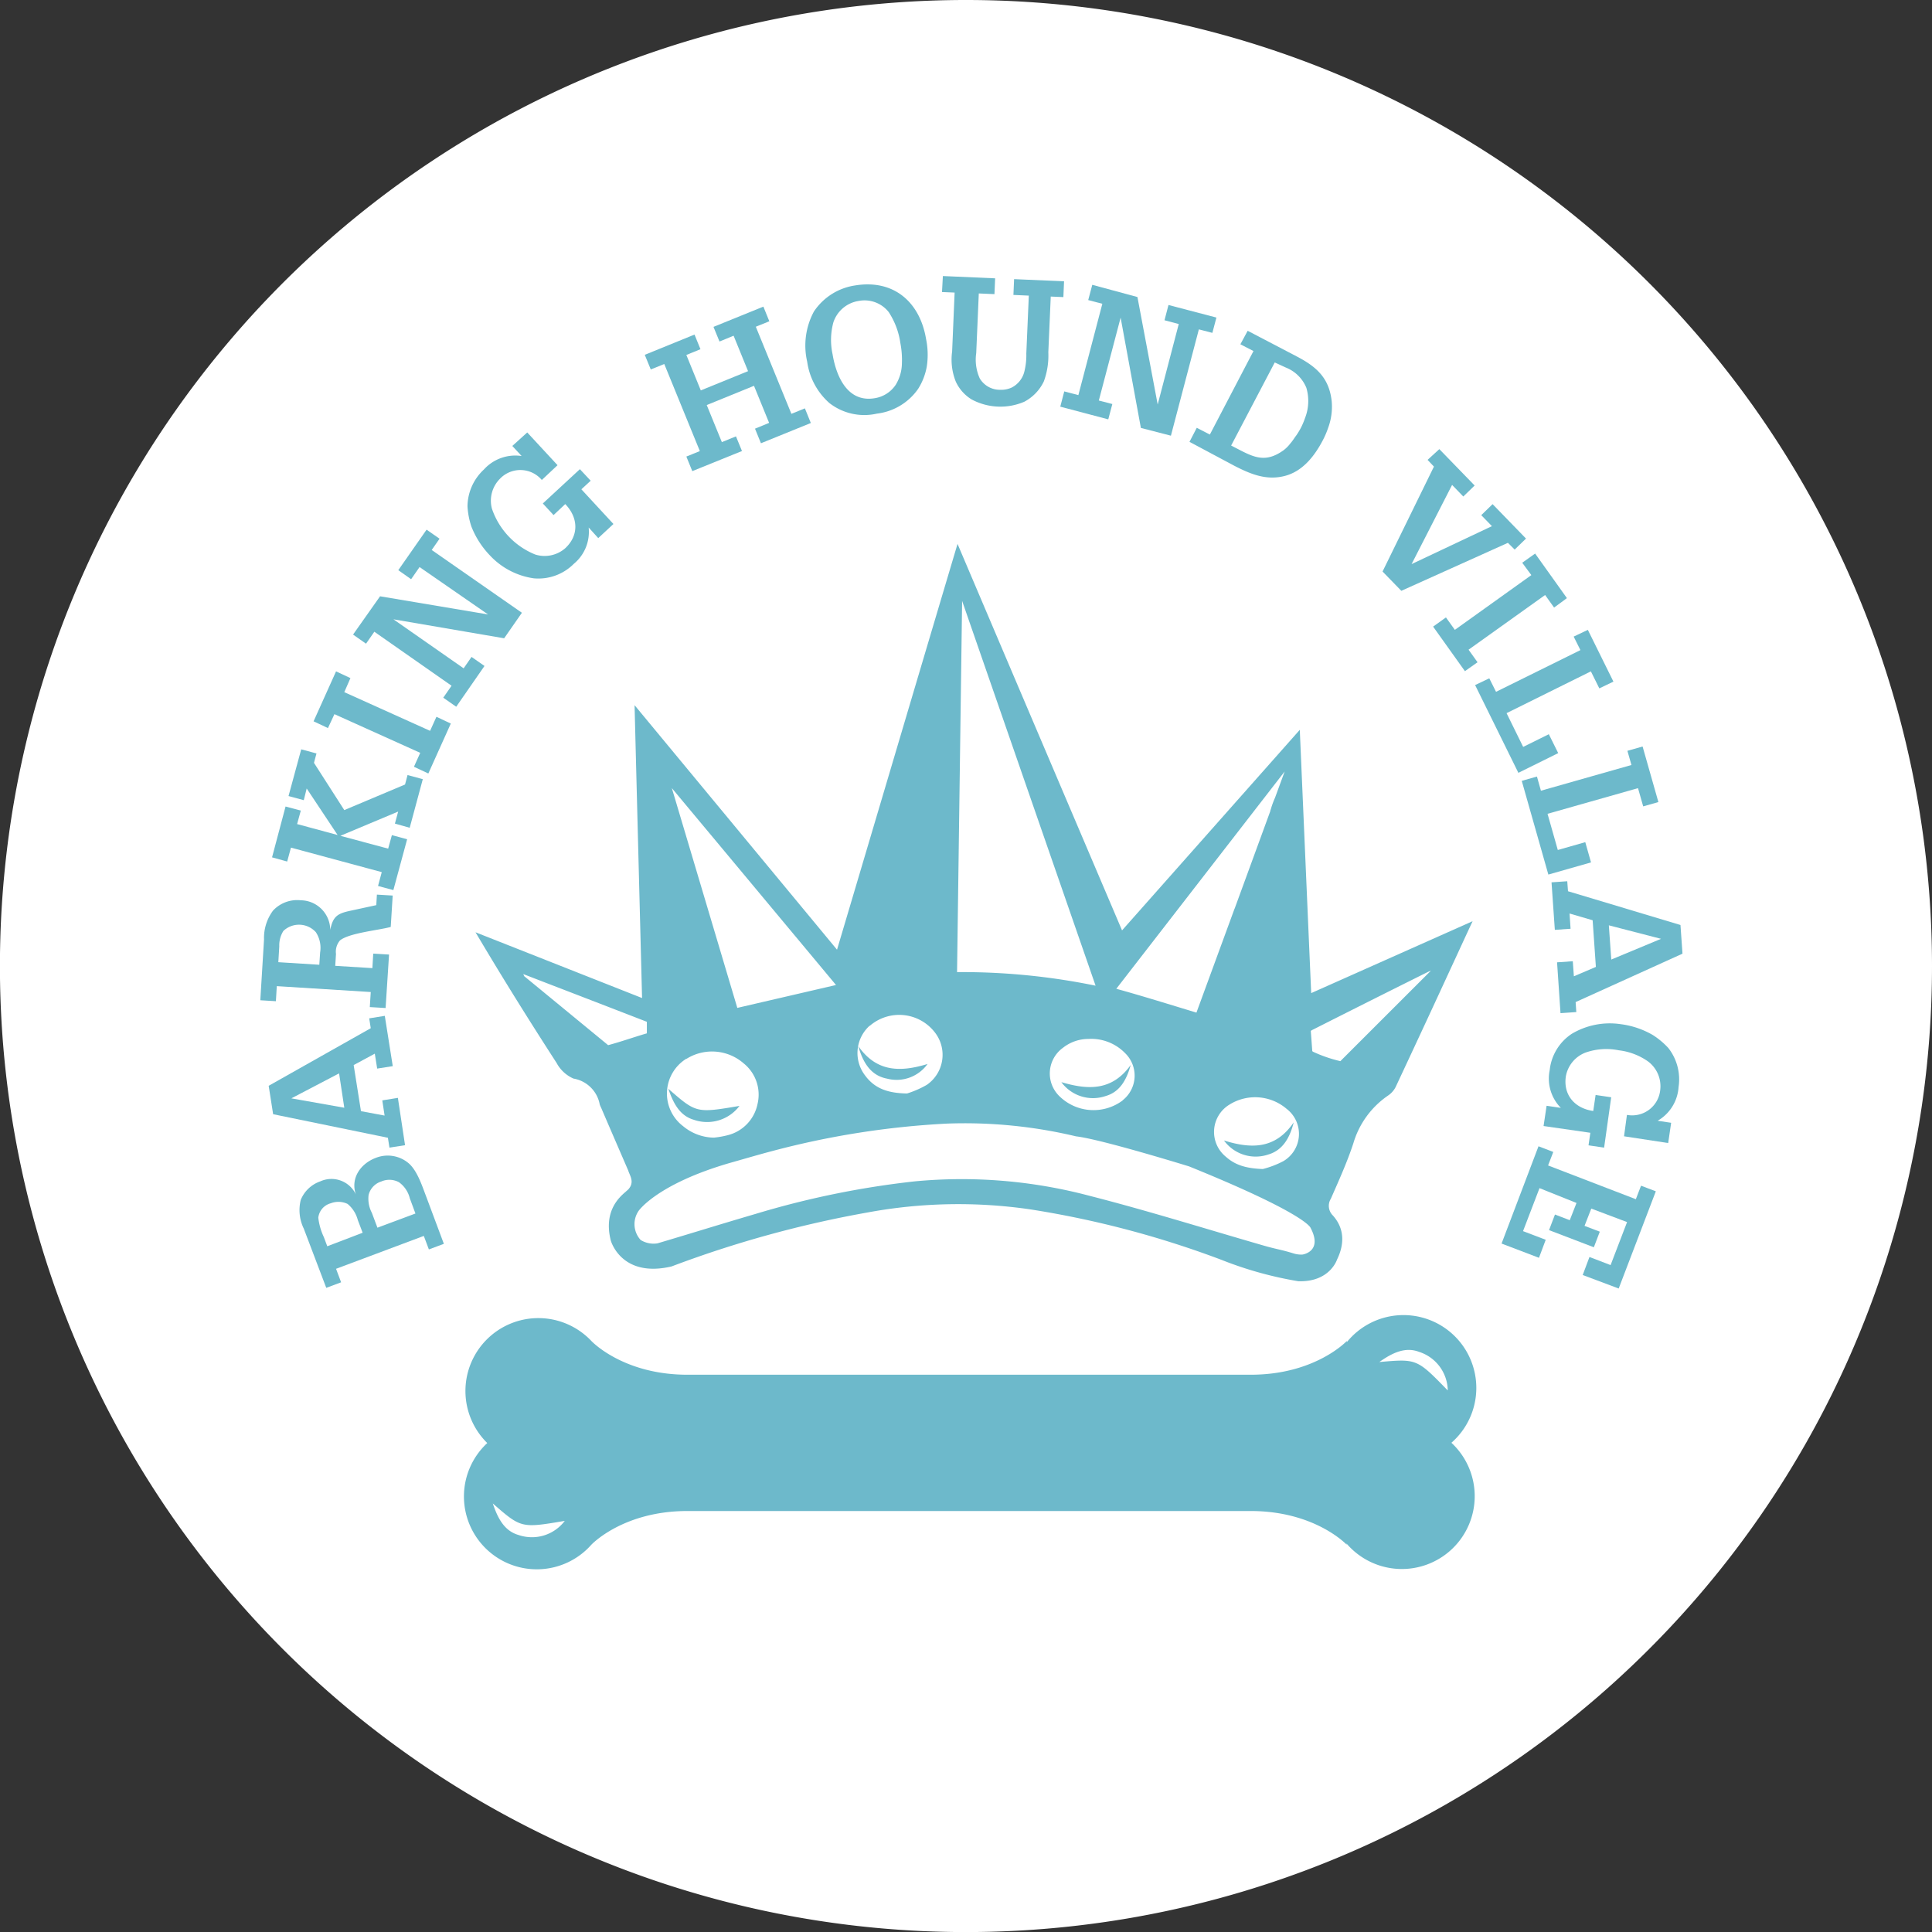
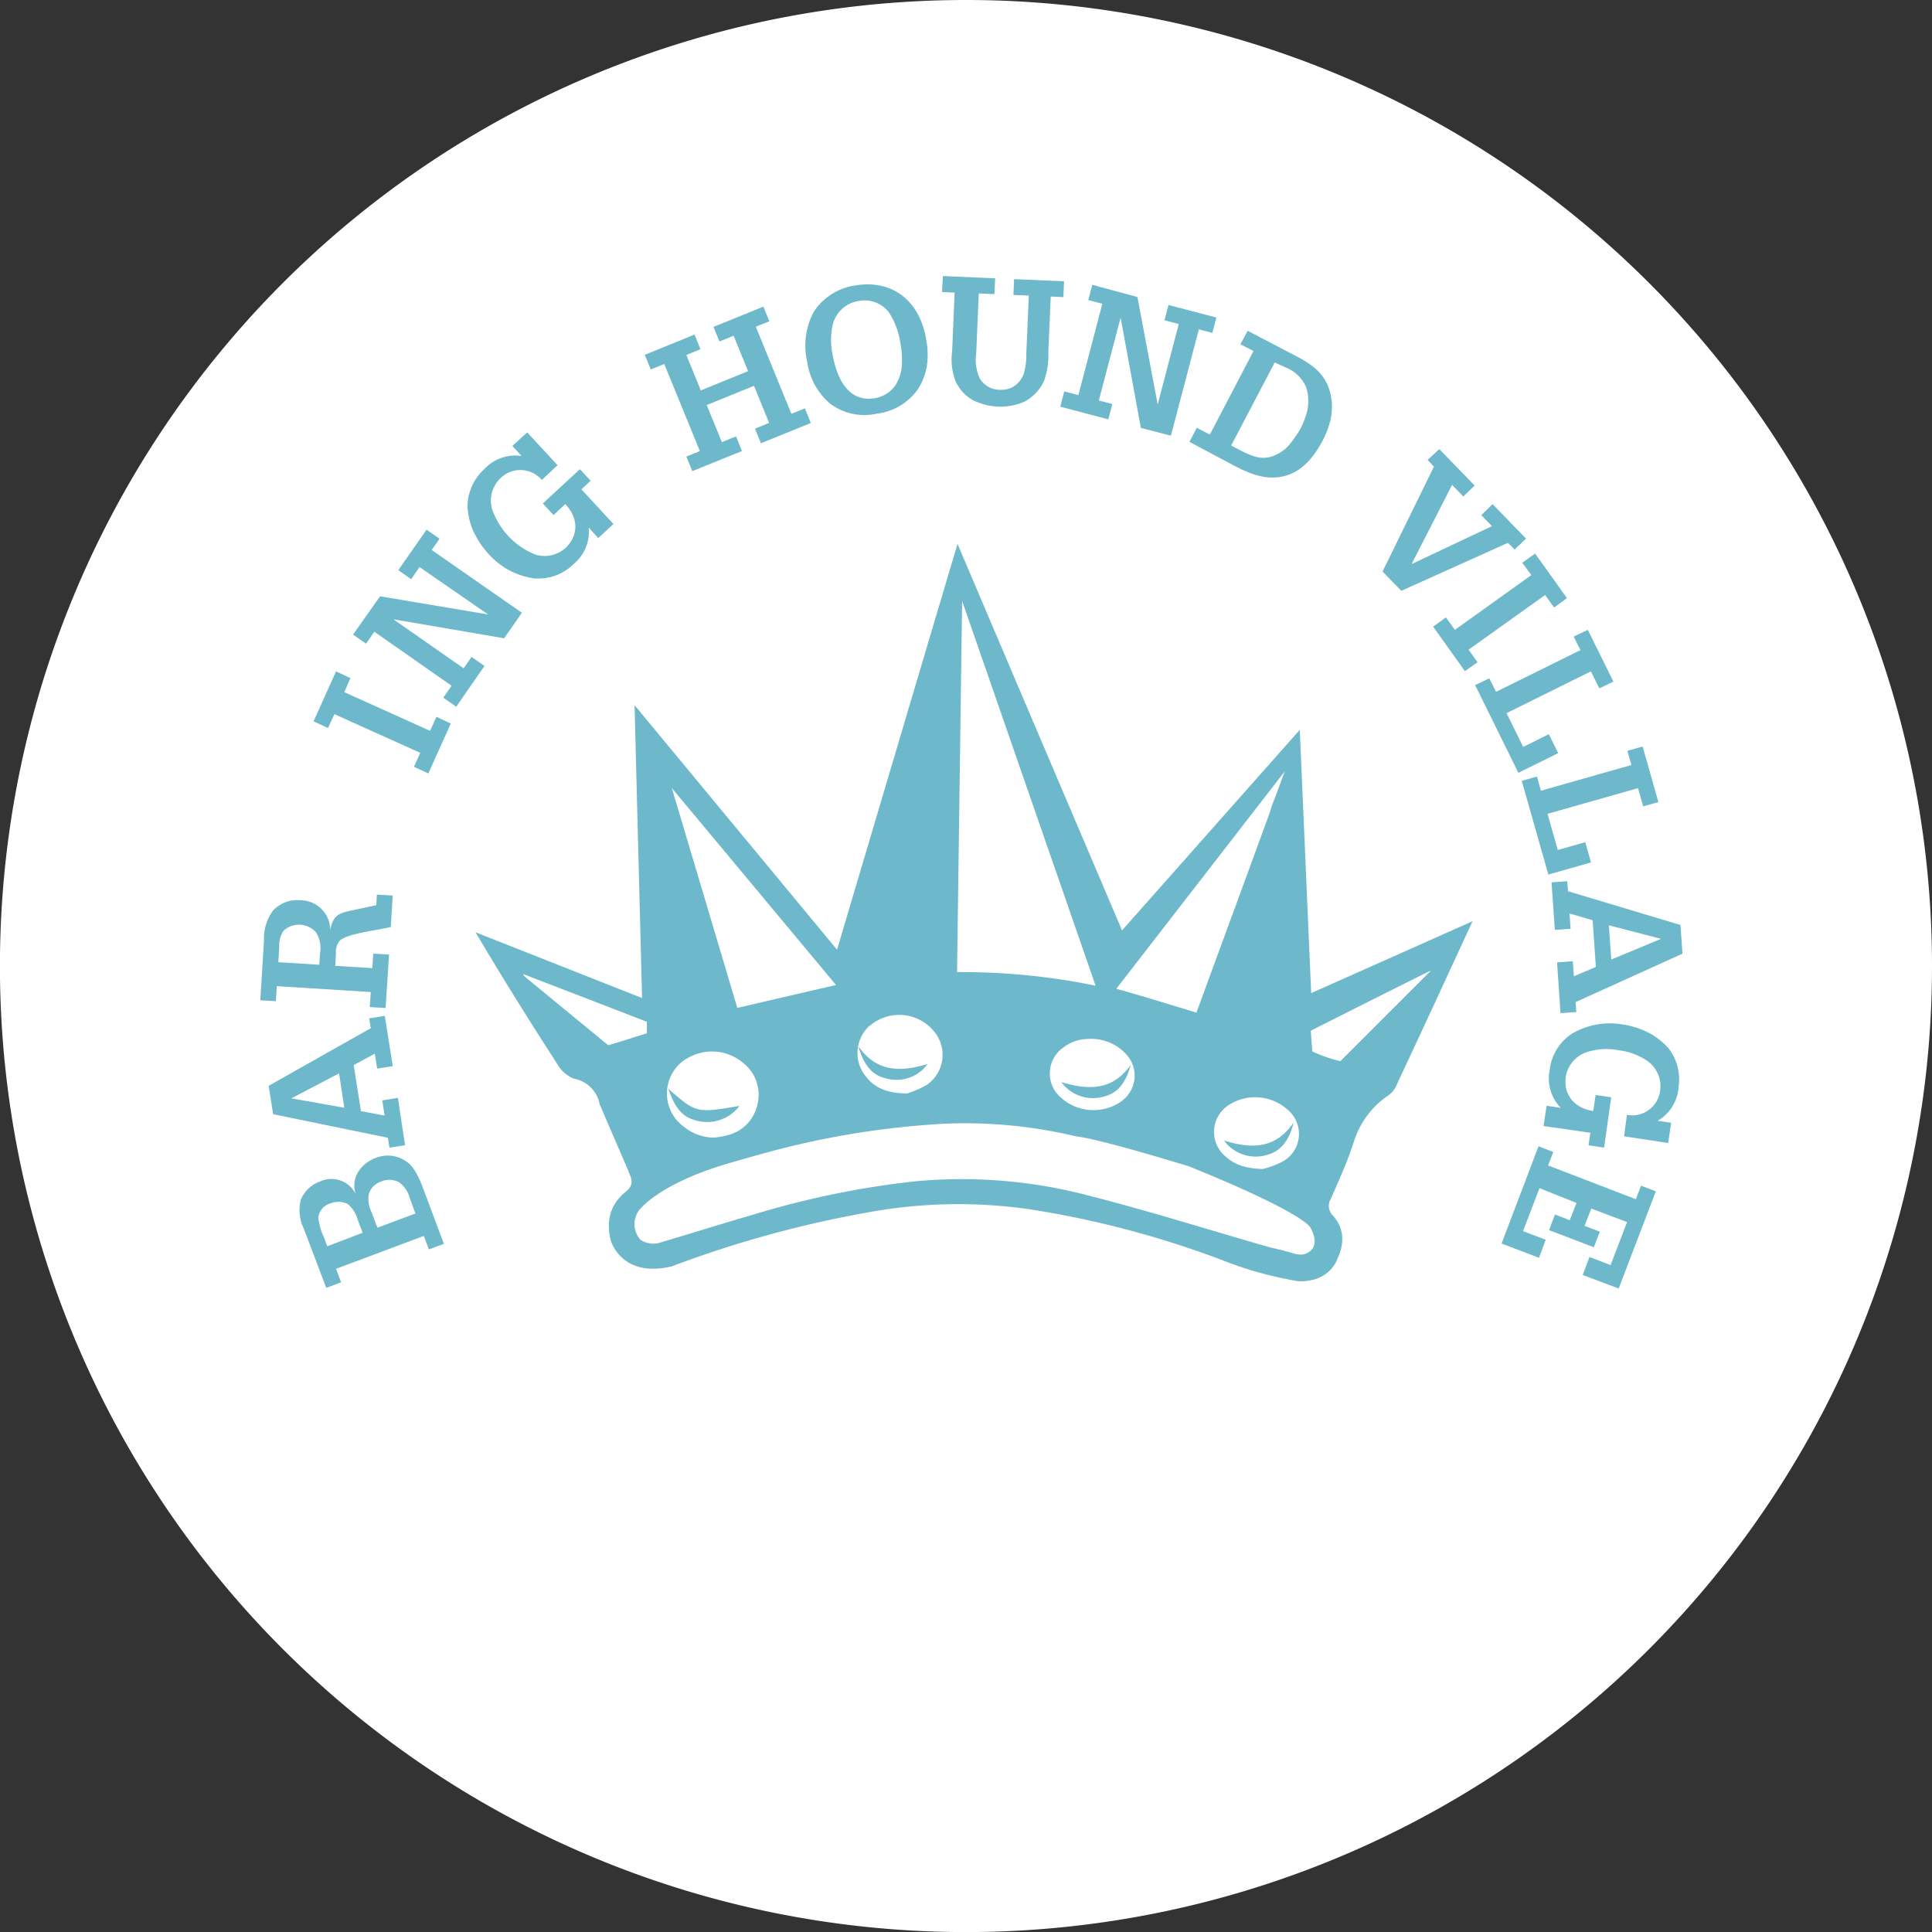
<svg xmlns="http://www.w3.org/2000/svg" viewBox="0 0 286.19 286.2">
  <rect x="0" y="0" width="286.19" height="286.2" fill="#333333" stroke="none" />
  <defs>
    <style>.cls-1{fill:#fff;}.cls-2,.cls-3{fill:#6db9cb;}.cls-3{fill-rule:evenodd;}</style>
  </defs>
  <g id="Layer_2" data-name="Layer 2">
    <g id="Content_Layout" data-name="Content &amp; Layout">
      <path class="cls-1" d="M286.19,143.1A143.1,143.1,0,1,1,143.1,0,143.1,143.1,0,0,1,286.19,143.1Z" />
      <path class="cls-2" d="M45,182a6.25,6.25,0,0,1-.45-4.25A4.82,4.82,0,0,1,47.44,175a4,4,0,0,1,5.27,1.92c-.82-2.42.73-4.58,3-5.42a4.79,4.79,0,0,1,4.91.89c1.08,1,1.75,2.82,2.24,4.13l2.89,7.73-2.22.83-.75-2-13,4.87.75,2-2.2.82Zm3.48,2.61,5.24-2L53,180.72a4.6,4.6,0,0,0-1.51-2.38,3.14,3.14,0,0,0-2.48-.1,2.5,2.5,0,0,0-1.86,2.14,9.15,9.15,0,0,0,.82,2.87Zm12.22-7.12a4.11,4.11,0,0,0-1.61-2.37,3,3,0,0,0-2.62-.1,2.79,2.79,0,0,0-1.87,2,4.5,4.5,0,0,0,.48,2.63l.83,2.21,5.63-2.1Z" />
      <path class="cls-2" d="M60,169.64l-2.31.36-.23-1.46-17-3.49-.66-4.21,15.12-8.53-.23-1.46,2.31-.37,1.18,7.45-2.31.36-.35-2.21-3.13,1.69,1.08,6.83,3.5.65L56.63,163l2.31-.37ZM50.23,159l-7.07,3.7v0L51,164.09Z" />
      <path class="cls-2" d="M57.12,149.32l-2.34-.14.14-2.23L41,146.08l-.13,2.23-2.31-.14.55-9a6.78,6.78,0,0,1,1.34-4.29,4.9,4.9,0,0,1,4.1-1.52,4.42,4.42,0,0,1,4.37,4.39c.42-2.14,1.19-2.46,3.17-2.88l3.65-.79.09-1.56,2.34.14-.29,4.65c-1.78.49-6.18.89-7.52,2a2.56,2.56,0,0,0-.59,2l-.11,1.76,5.5.34.13-2.15,2.34.14Zm-15.89-6.79,6.07.38.12-1.82a4.22,4.22,0,0,0-.63-3,3.36,3.36,0,0,0-4.81-.19,4,4,0,0,0-.61,2.28Z" />
-       <path class="cls-2" d="M58.27,131.85,56,131.24l.55-2.05-13.45-3.63-.56,2.06L40.3,127l2-7.53,2.26.6-.55,2,6,1.62-4.58-6.89L45,118.53l-2.26-.61L44.62,111l2.26.61L46.51,113,51,120l9-3.79.37-1.4,2.26.61-1.94,7.2L58.5,122l.48-1.78-8.56,3.59,7.08,1.9.55-2,2.26.61Z" />
      <path class="cls-2" d="M48.58,107.85l-2.13-1,3.33-7.4,2.13,1L51,102.53l12.71,5.73.94-2.08,2.13,1-3.33,7.4-2.13-1,.93-2.06-12.71-5.73Z" />
      <path class="cls-2" d="M67.58,104.69l-1.92-1.34,1.23-1.77-11.44-8-1.23,1.77L52.3,94l4-5.67,16,2.69v0L62.15,84,60.9,85.8,59,84.46l4.19-6,1.92,1.34-1.16,1.67,13.36,9.3-2.63,3.78L58.28,91.74l0,0L68.68,99l1.17-1.69,1.92,1.34Z" />
      <path class="cls-2" d="M80.26,71.1a4.17,4.17,0,0,0-6.21-.17,4.6,4.6,0,0,0-1.19,4.39,11.21,11.21,0,0,0,6.42,6.82,4.64,4.64,0,0,0,4.45-.93c2.08-1.93,1.91-4.57,0-6.54L82,76.3l-1.59-1.72,5.49-5.08,1.6,1.71-1.38,1.27,4.75,5.14-2.25,2.09L87.2,78.14A6.14,6.14,0,0,1,85,83.52a7.4,7.4,0,0,1-5.92,2.15,11,11,0,0,1-6.53-3.42A13,13,0,0,1,69.83,78a11.37,11.37,0,0,1-.58-3,7.55,7.55,0,0,1,2.43-5.45,6.27,6.27,0,0,1,5.59-2l-1.38-1.49,2.21-2,4.49,4.85Z" />
      <path class="cls-2" d="M102.55,69.79l-.88-2.16,2-.81-5.27-12.9-2,.81-.89-2.17,7.37-3,.88,2.17-2.09.85,2.14,5.25,7-2.85-2.14-5.25-2.09.86-.89-2.17,7.39-3,.88,2.17-2,.81,5.27,12.9,2-.81.88,2.17-7.39,3-.88-2.16,2.09-.86-2.24-5.49-7,2.85,2.24,5.49,2.09-.85.89,2.17Z" />
      <path class="cls-2" d="M137.18,50.22a11.52,11.52,0,0,1,.11,4.05A9.16,9.16,0,0,1,136,57.61a8.69,8.69,0,0,1-6.1,3.66,8.41,8.41,0,0,1-7.06-1.58,10,10,0,0,1-3.27-6.11,10.62,10.62,0,0,1,1-7.44,8.9,8.9,0,0,1,6.12-3.86C132.5,41.34,136.29,44.86,137.18,50.22Zm-13.73-2.47a9.91,9.91,0,0,0-.12,4.72c.52,3.18,2.16,7.19,6.22,6.52a4.59,4.59,0,0,0,3.14-2,6.22,6.22,0,0,0,.91-3.13,13.12,13.12,0,0,0-.23-3.05,11.26,11.26,0,0,0-1.73-4.59,4.56,4.56,0,0,0-4.44-1.64A4.69,4.69,0,0,0,123.45,47.75Z" />
      <path class="cls-2" d="M139.67,40.89l7.74.34-.1,2.34-2.32-.1-.38,8.83a6.74,6.74,0,0,0,.52,3.75,3.46,3.46,0,0,0,3,1.69,3.75,3.75,0,0,0,1.71-.32,3.63,3.63,0,0,0,1.89-2.34,10,10,0,0,0,.3-2.72l.37-8.57-2.28-.1.1-2.34,7.4.32-.1,2.34-1.87-.08-.36,8.26a11.09,11.09,0,0,1-.67,4.32,6.64,6.64,0,0,1-2.89,3,9,9,0,0,1-7.8-.34,6.05,6.05,0,0,1-2.36-2.67,8.77,8.77,0,0,1-.53-4.43l.37-8.73-1.87-.08Z" />
      <path class="cls-2" d="M157.06,60.24l.59-2.26,2.09.55L163.29,45l-2.09-.55.6-2.26L168.49,44l3,15.92h0L174.61,48l-2.11-.56.59-2.26,7.1,1.86-.6,2.27-2-.52-4.14,15.75L169,63.39l-3-16.34h0l-3.23,12.28,2,.52-.6,2.27Z" />
      <path class="cls-2" d="M176.2,65.45l1.08-2.08,1.94,1L185.68,52l-1.94-1L184.82,49l7.31,3.82c2.88,1.51,4.74,3.16,5.13,6.56a9,9,0,0,1-.52,4,12.78,12.78,0,0,1-.78,1.82c-1.23,2.35-3,4.65-5.71,5.32s-5-.29-7.4-1.52Zm12.63-11.76L182.37,66l.76.39c2.61,1.37,4.32,2.23,7,.31a5.18,5.18,0,0,0,1-1c.34-.38.61-.83.91-1.23a11.68,11.68,0,0,0,.66-1.09,11.34,11.34,0,0,0,.64-1.52,6.89,6.89,0,0,0,.17-4.42,5.45,5.45,0,0,0-3.05-3Z" />
      <path class="cls-2" d="M213.21,66.53l5.23,5.39-1.68,1.63-1.66-1.72-6,11.73,0,0L221,77.94l-1.58-1.63,1.68-1.63,4.95,5.1-1.68,1.63-1-1-15.79,7.11-2.78-2.86,7.61-15.54-.94-1Z" />
      <path class="cls-2" d="M225.49,83.36,227.4,82l4.71,6.6L230.21,90l-1.33-1.86-11.34,8.1,1.33,1.86L217,99.42l-4.71-6.6,1.9-1.36,1.32,1.84,11.33-8.11Z" />
      <path class="cls-2" d="M218.51,101.48l2.1-1,1,2,12.5-6.18-1-2,2.1-1,3.79,7.67-2.09,1-1.25-2.52-12.49,6.19,2.46,5,3.8-1.88,1.39,2.8-5.9,2.92Z" />
      <path class="cls-2" d="M225.42,115.67l2.25-.64.59,2.1,13.41-3.81-.6-2.1,2.25-.64,2.34,8.23-2.25.64-.77-2.7-13.4,3.8,1.52,5.36,4.07-1.16.85,3-6.32,1.8Z" />
      <path class="cls-2" d="M229.83,130.7l2.33-.16.11,1.48,16.66,5,.3,4.25-15.83,7.17.1,1.48-2.34.16-.51-7.53,2.33-.16.16,2.23,3.26-1.39-.48-6.91-3.42-1,.15,2.26-2.33.16Zm8.85,11.44,7.37-3.07v0l-7.73-2Z" />
      <path class="cls-2" d="M241,165.15a4.18,4.18,0,0,0,4.94-3.77,4.58,4.58,0,0,0-1.83-4.16,9.44,9.44,0,0,0-4.33-1.64,9.3,9.3,0,0,0-4.94.35,4.64,4.64,0,0,0-2.89,3.52c-.41,2.8,1.38,4.75,4.06,5.12l.35-2.37,2.31.34L237.62,170l-2.31-.34.27-1.86-6.93-1,.45-3,2.11.31a6.18,6.18,0,0,1-1.65-5.59,7.36,7.36,0,0,1,3.27-5.38,11,11,0,0,1,7.23-1.43,12.66,12.66,0,0,1,4.76,1.6,11.61,11.61,0,0,1,2.32,1.94,7.55,7.55,0,0,1,1.51,5.77,6.23,6.23,0,0,1-3.1,5l2,.3-.44,3-6.54-1Z" />
      <path class="cls-2" d="M227.9,169.8l2.19.84-.77,2,13,5,.77-2,2.19.83-5.5,14.4-5.33-2,1-2.67,3.13,1.2,2.44-6.37-5.3-2-1,2.56,2.26.86-.88,2.31-6.64-2.54.88-2.31,2.19.84,1-2.55L228.05,176l-2.44,6.37,3.36,1.28-1,2.67-5.54-2.11Z" />
-       <path class="cls-3" d="M215,213.72a10.79,10.79,0,1,1-15.55,14.91l.05.2s-4.67-5-14.23-5l.08,0H101.74l.07,0c-9.55,0-14.22,5-14.22,5v0a10.79,10.79,0,1,1-15.41-15.07A10.8,10.8,0,1,1,87.6,198.64h0s4.67,5,14.22,5h83.46c9.56,0,14.23-5,14.23-5l0,.17A10.79,10.79,0,1,1,215,213.72Zm-142,9c.77,2.28,1.75,4.08,3.84,4.67a6.1,6.1,0,0,0,6.82-2.1C77.21,226.38,77.21,226.38,73,222.71Zm141.46-16.78a6.11,6.11,0,0,0-4.29-5.7c-2-.75-3.89.13-5.85,1.52C209.88,201.27,209.88,201.27,214.42,205.93Z" />
      <path class="cls-3" d="M194.23,147.11c-.57-13-1.12-25.84-1.69-39l-26.33,29.71c-8.15-19.13-16.21-38.06-24.37-57.25-6,20.15-11.89,40.05-17.85,60.11L94,104.46c.37,14.64.74,28.94,1.11,43.38L70.44,138.1c3.91,6.61,7.9,13,12,19.34a5.22,5.22,0,0,0,2.51,2.33,4.76,4.76,0,0,1,3.89,3.84,4.61,4.61,0,0,0,.22.51c1.43,3.34,2.59,6,4,9.27.23.77,1,1.71,0,2.81l-.43.38c.2-.15-.12.1,0,0-.79.7-3.28,2.76-2.15,7.19,0,0,1.53,5.58,9,3.83a162.91,162.91,0,0,1,29.06-8,73.84,73.84,0,0,1,24.1-.45,142.54,142.54,0,0,1,28.29,7.47,55.42,55.42,0,0,0,11.38,3.17c4.67.16,5.74-3.19,5.74-3.19,1.1-2.25,1.16-4.58-.62-6.56a2,2,0,0,1-.29-2.47c1.19-2.71,2.42-5.42,3.34-8.23a13,13,0,0,1,5.13-7.05,3.38,3.38,0,0,0,1.12-1.25q4.11-8.77,8.17-17.58c1.05-2.26,2.08-4.52,3.24-7ZM190.11,172a13.91,13.91,0,0,1-3.05,1.17c-2.44-.09-4.08-.57-5.47-1.82a4.73,4.73,0,0,1,.51-7.71,7.18,7.18,0,0,1,8.47.6A4.68,4.68,0,0,1,190.11,172Zm.19-57.72-1.43,3.89a13.16,13.16,0,0,0-.61,1.66l-.08.24a.09.09,0,0,0,0,.06l-5.29,14.46h-.07l.06,0L177.23,150c-4-1.21-8.09-2.49-11.87-3.53Zm-24,48.73a7.21,7.21,0,0,1-9.45-.71,4.69,4.69,0,0,1,.61-7.09,6.08,6.08,0,0,1,3.77-1.31,7,7,0,0,1,5.42,2.09A4.64,4.64,0,0,1,166.28,163Zm-24.53-19,.75-55,19.77,57A98.2,98.2,0,0,0,141.75,144Zm.62-55.42Zm-13.55,63.37a6.67,6.67,0,0,1,9.61.93,5.4,5.4,0,0,1-1.16,7.81,14.53,14.53,0,0,1-2.93,1.28c-2.85-.05-4.79-.73-6.22-2.68A5.45,5.45,0,0,1,128.82,151.94Zm-27.15,4.89a7.12,7.12,0,0,1,8.46.66,5.94,5.94,0,0,1,2.07,6,6,6,0,0,1-4.47,4.66,13.67,13.67,0,0,1-2,.35,7.28,7.28,0,0,1-4.55-1.69A6.07,6.07,0,0,1,101.67,156.83Zm7.53-7.55-9.7-32.56q12.15,14.57,24.32,29.17Zm-19.11,5.54L77.65,144.6c-.05-.1-.08-.21-.14-.31l3.31,1.28q7.49,2.88,15,5.79l0,1.71C93.87,153.64,92,154.31,90.09,154.82Zm102.84,31a3.82,3.82,0,0,1-1.34-.17c-1.88-.58-2.56-.62-4.45-1.17-8.59-2.48-17.14-5.16-25.79-7.37A73.8,73.8,0,0,0,135.47,175a131.07,131.07,0,0,0-23.55,4.82c-5.49,1.61-9,2.72-14.53,4.36a3.64,3.64,0,0,1-2.49-.5,3.47,3.47,0,0,1-.28-4.34s2.72-3.93,13.42-7.05c2.13-.6,4.25-1.23,6.38-1.79a125.58,125.58,0,0,1,25.86-4.06,71.19,71.19,0,0,1,19.12,1.89c3.74.43,16.74,4.45,16.74,4.45,17.5,7.09,18,9.11,18,9.11C196,185.43,192.93,185.84,192.93,185.84Zm1.54-30.06-.1-.07-.22-3,.14-.1c7.38-3.73,11.92-6,17.26-8.66l.4-.17-13.42,13.41A20.48,20.48,0,0,1,194.47,155.78Z" />
      <path class="cls-3" d="M208.25,149.74a1.78,1.78,0,0,0,.26.17l0-.08-.11-.13A.8.8,0,0,1,208.25,149.74Z" />
      <path class="cls-3" d="M208.43,149.7a.42.42,0,0,0,.12,0C208.22,149.43,208.3,149.55,208.43,149.7Z" />
      <path class="cls-3" d="M99,161.28c.77,2.24,1.73,4,3.79,4.6a6,6,0,0,0,6.75-2.06C103.15,164.9,103.15,164.9,99,161.28Z" />
      <path class="cls-3" d="M131.4,159.78a5.64,5.64,0,0,0,6-2.17c-3.87,1.17-7.49,1.32-10.26-2.65C127.83,157.41,129,159.33,131.4,159.78Z" />
      <path class="cls-3" d="M163.8,162.35c2.09-.6,3.09-2.41,3.69-4.59-2.81,3.93-6.44,3.67-10.27,2.54A5.81,5.81,0,0,0,163.8,162.35Z" />
      <path class="cls-3" d="M181.31,168.94a5.81,5.81,0,0,0,6.56,2.08c2.16-.63,3.2-2.5,3.77-4.76C188.87,170.32,185.23,170.16,181.31,168.94Z" />
    </g>
  </g>
</svg>